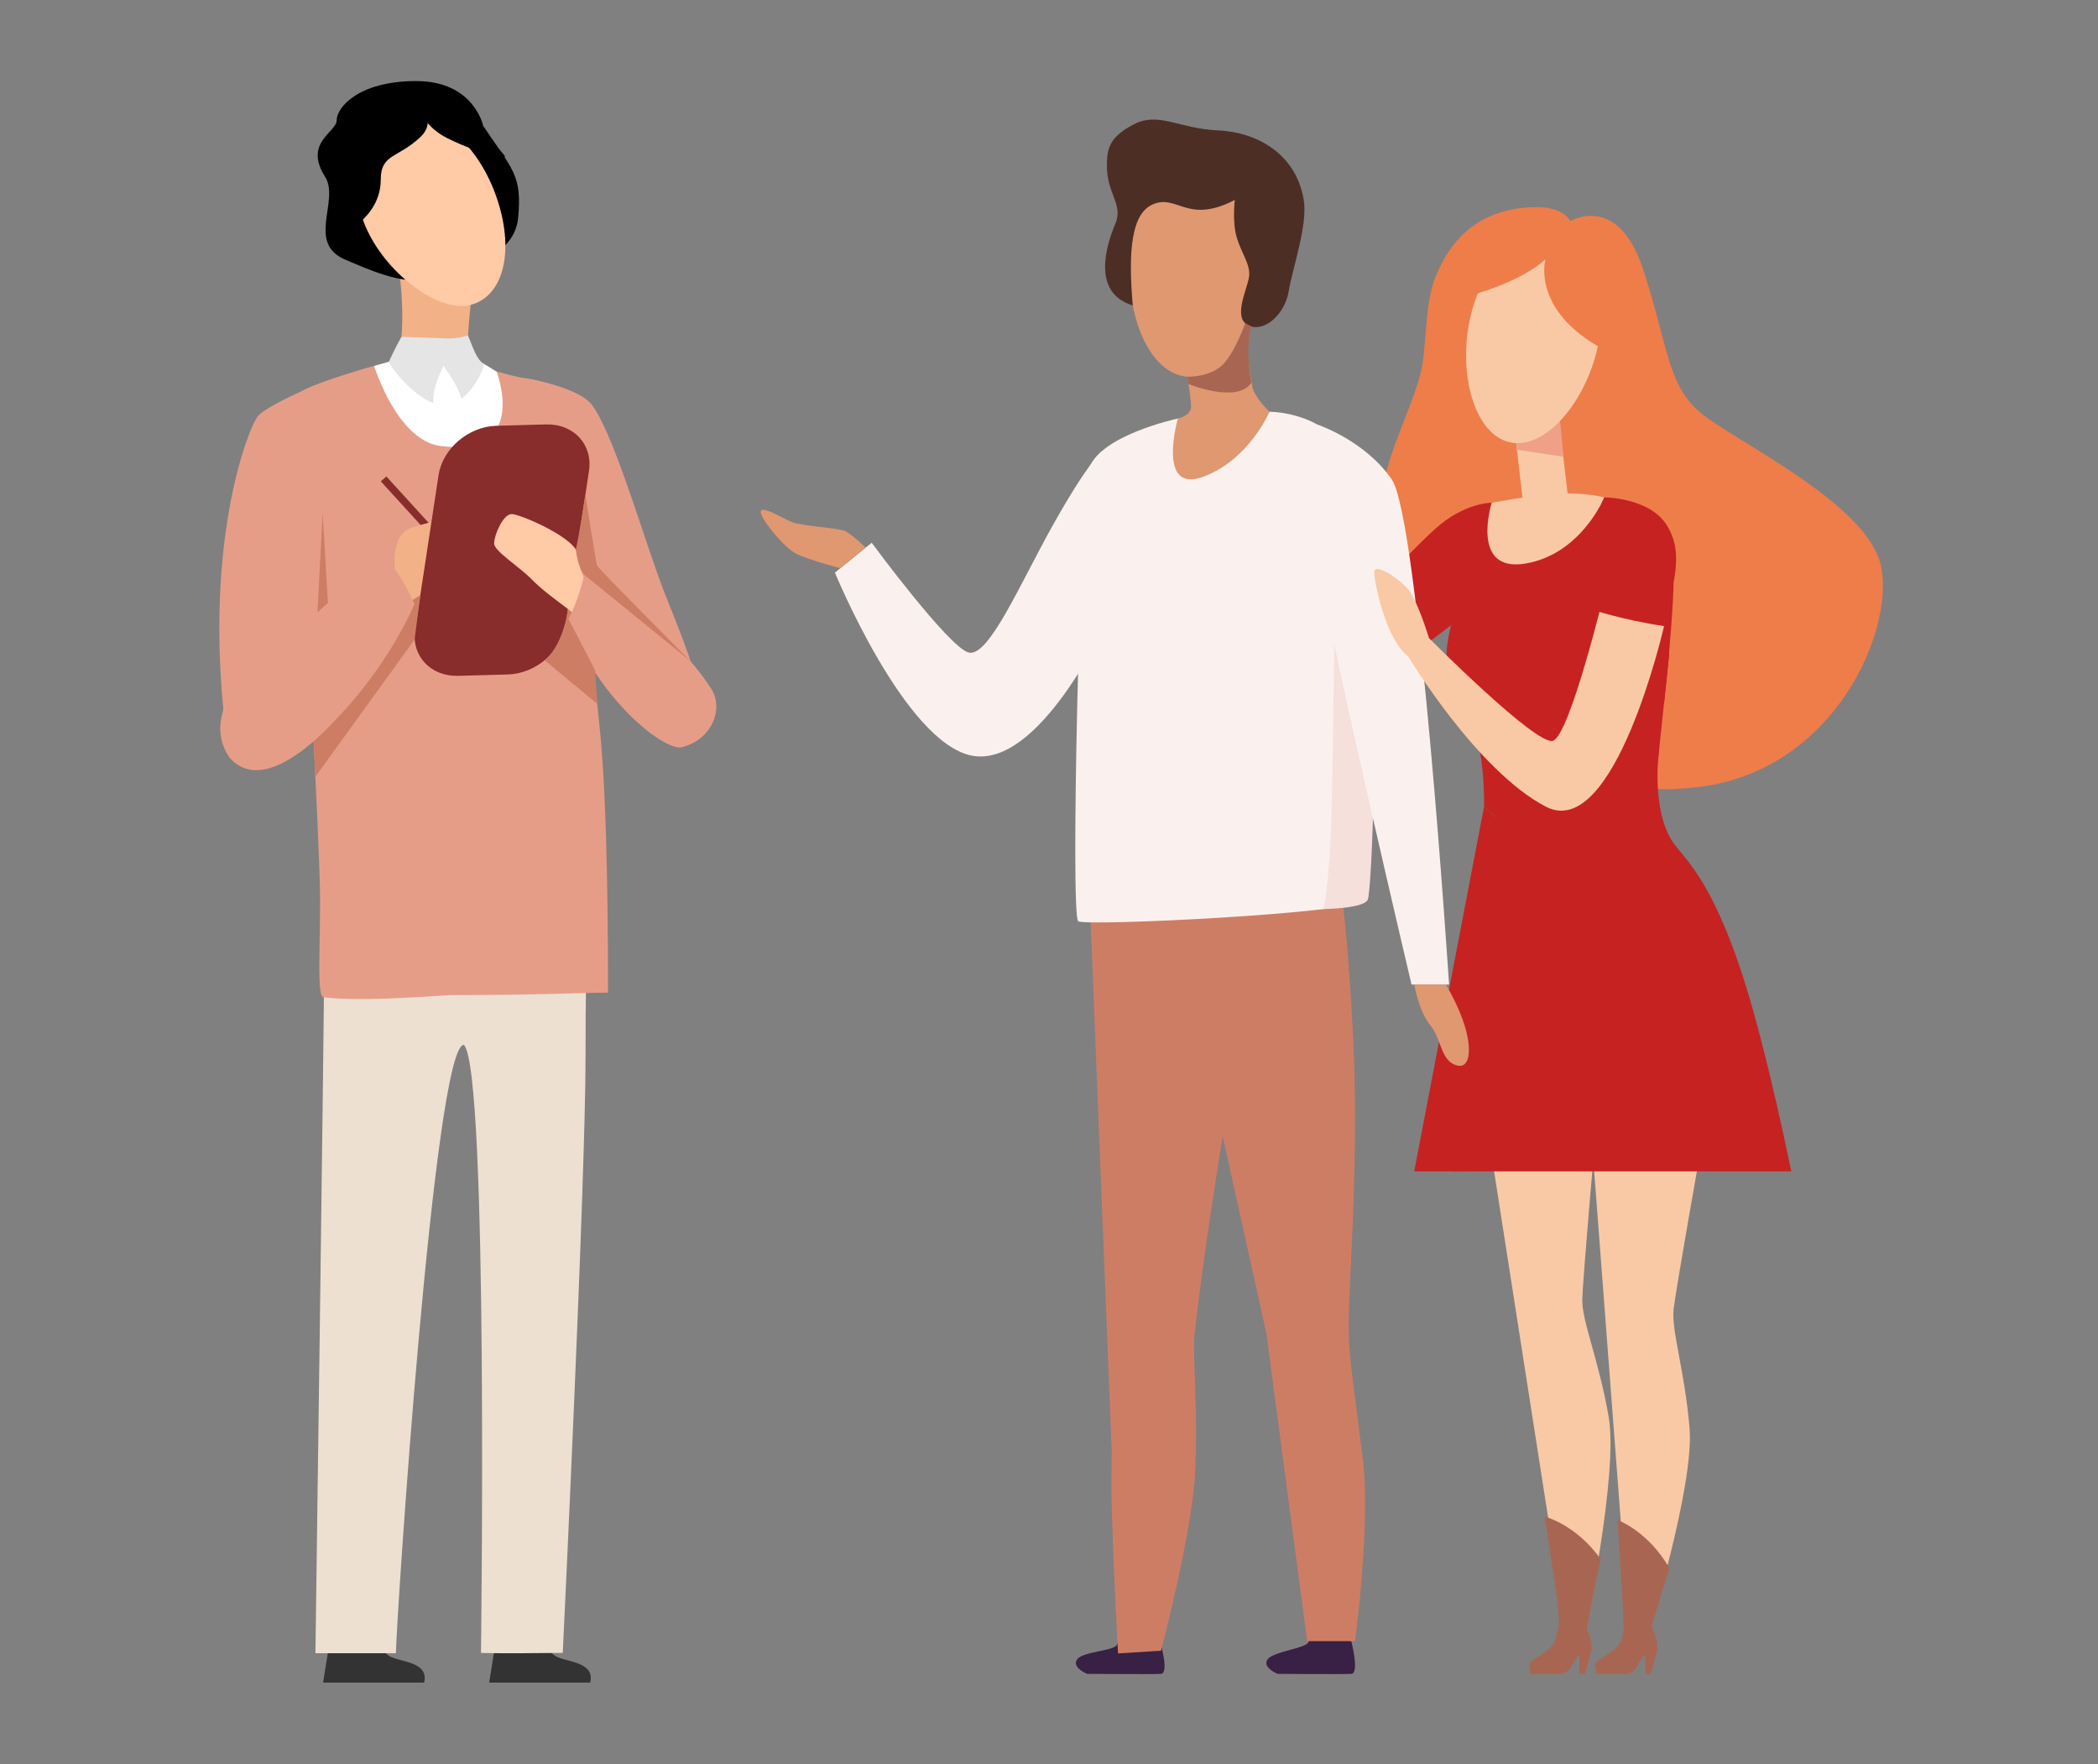
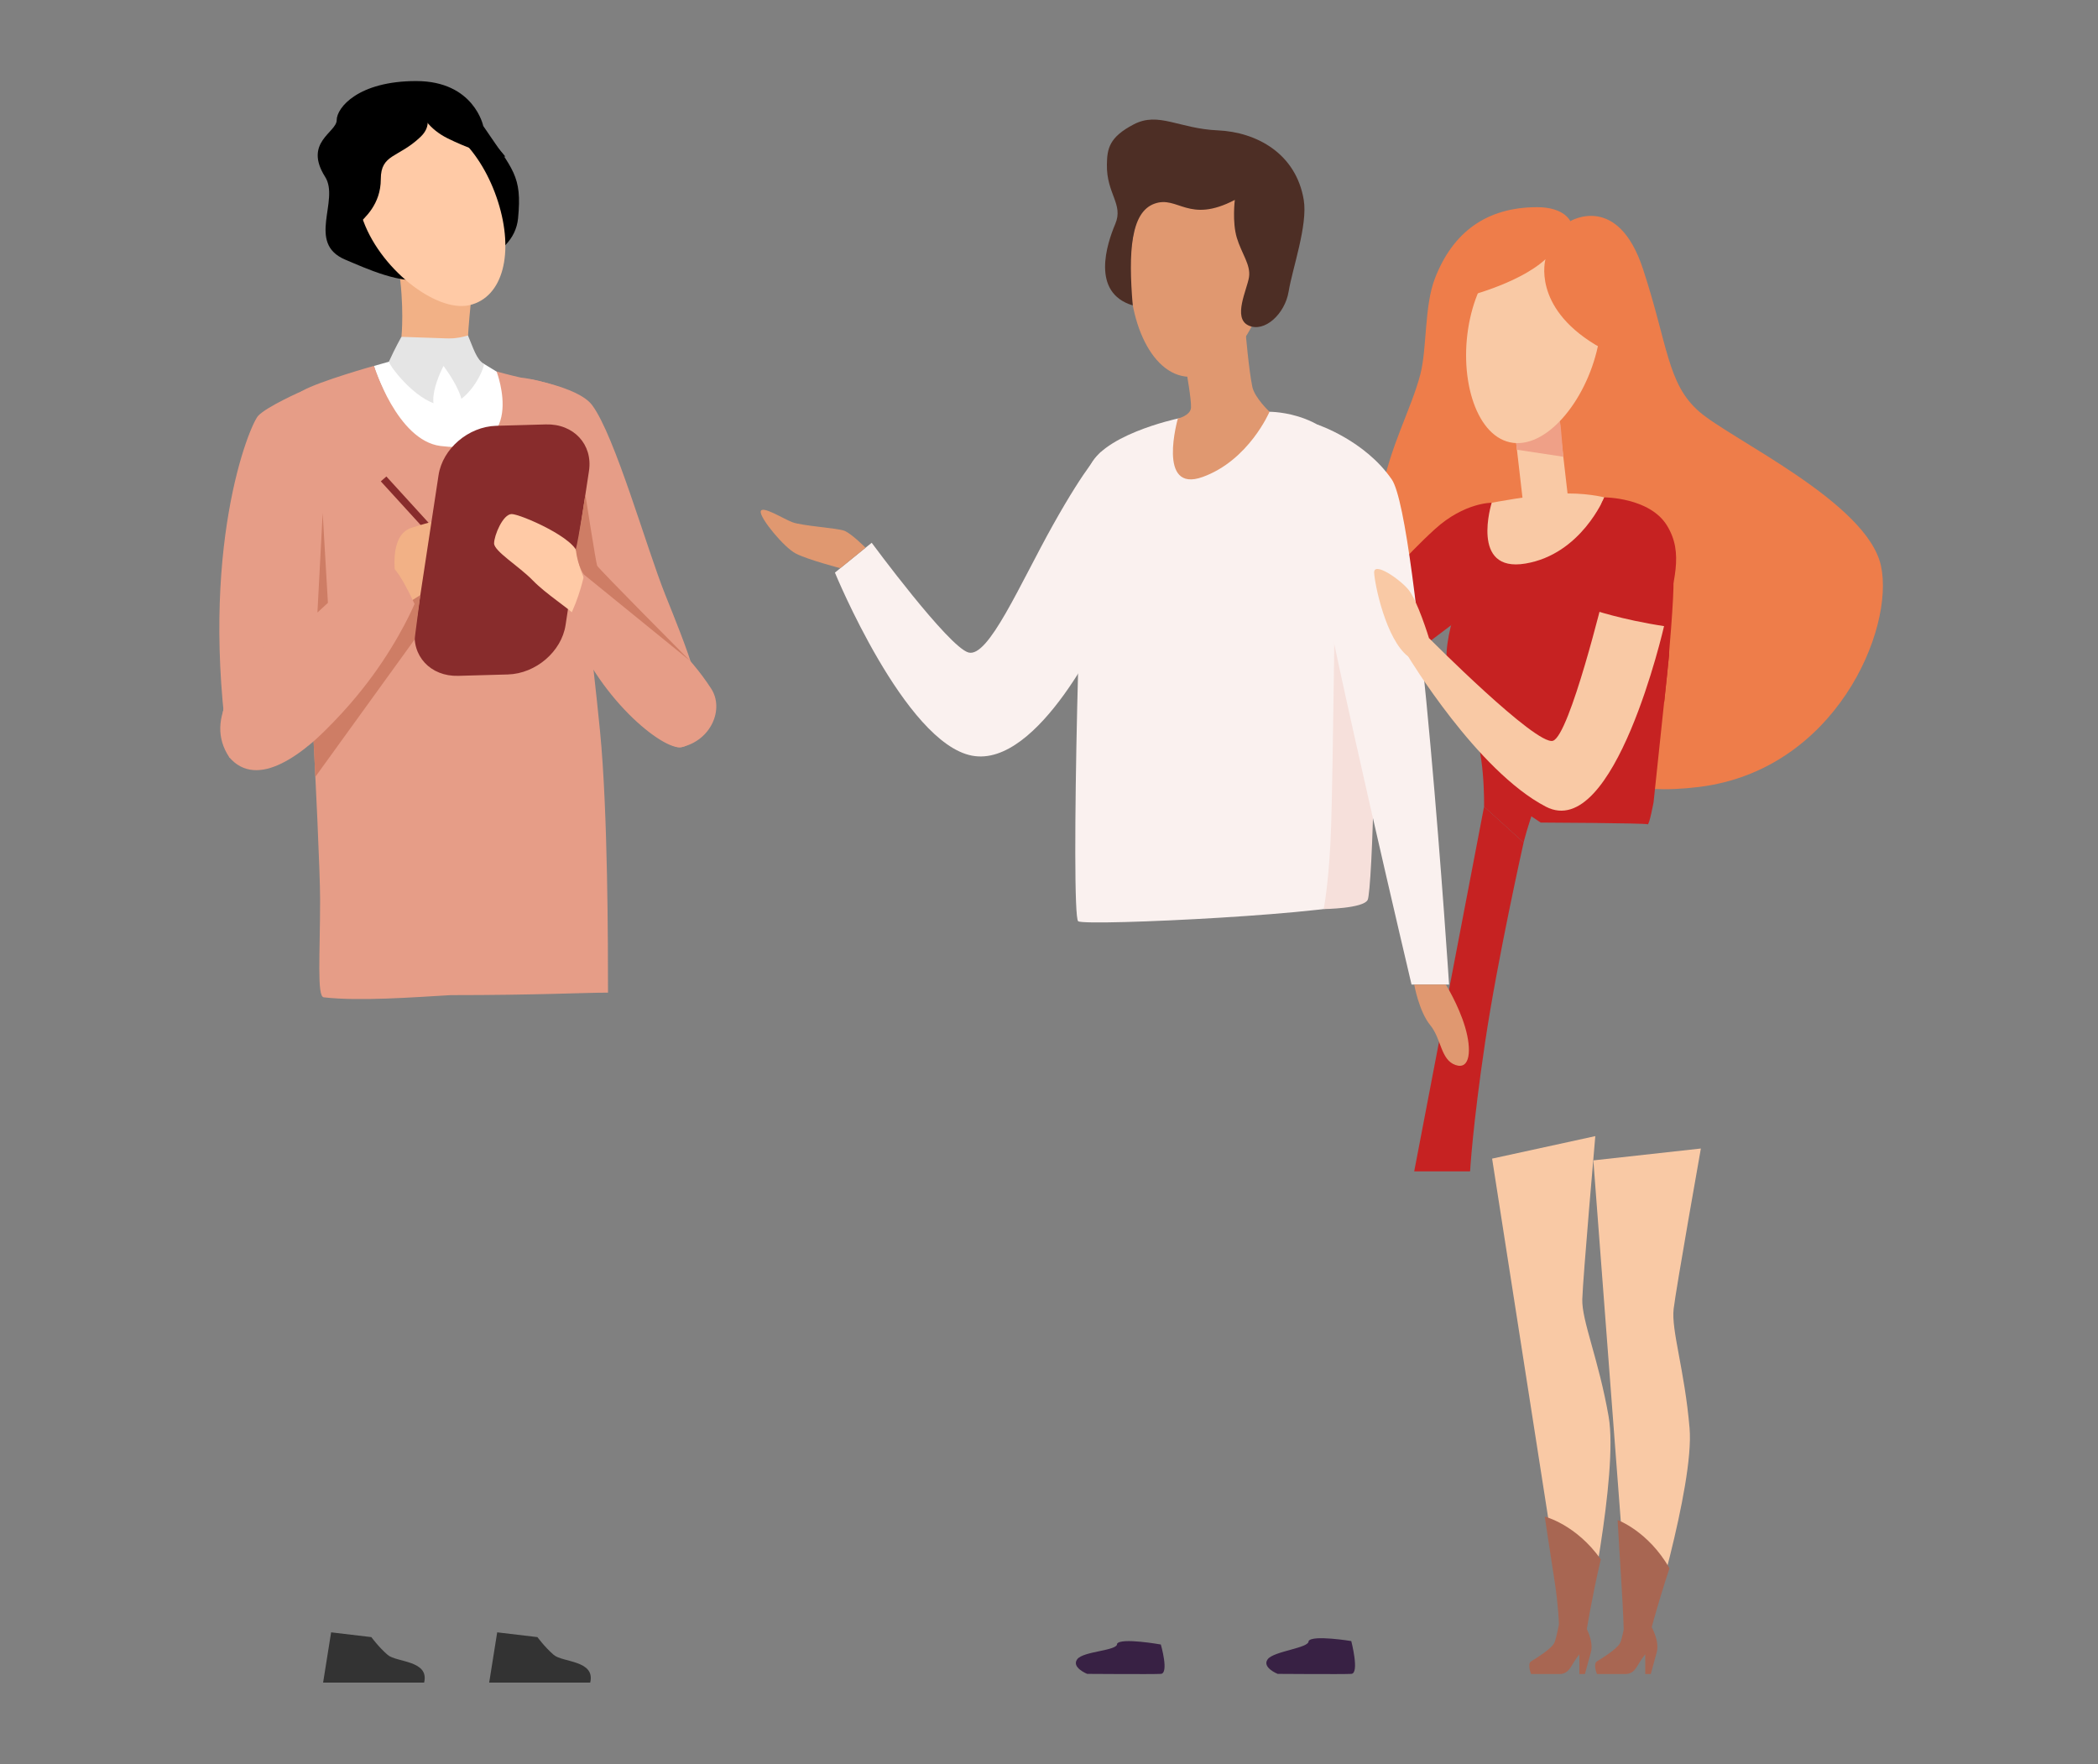
<svg xmlns="http://www.w3.org/2000/svg" width="440px" height="370px" viewBox="0 0 440 370" version="1.1">
  <rect x="0" y="0" width="440" height="370" fill="#808080" stroke="none" />
  <title>ill-440-370-organisation</title>
  <g id="ill-440-370-organisation" stroke="none" stroke-width="1" fill="none" fill-rule="evenodd">
    <g id="illusill-440-370-organisation-copie-2" transform="translate(46, 17)">
      <g id="Group" transform="translate(0, 0)">
        <path d="M53.353,41.04 C53.353,41.04 52.053,51.51 52.053,56.35 C52.053,61.19 46.323,60.68 46.323,60.68 L38.193,53.64 C38.193,53.64 38.863,47.15 37.563,38.99 C36.263,30.83 53.353,41.03 53.353,41.03 L53.353,41.03 L53.353,41.04 Z" id="Path" fill="#F2B186" fill-rule="nonzero" />
        <path d="M52.833,58.65 L55.523,59.33 L58.993,61.45 C58.993,61.45 70.823,76.64 55.523,84.31 C48.823,87.66 46.493,87.96 43.283,82.44 C40.073,76.92 32.953,62.47 32.433,59.75 L38.023,58.16 L52.833,58.64 L52.833,58.64 L52.833,58.65 Z" id="Path" fill="#FFFFFF" fill-rule="nonzero" />
        <path d="M47.713,53.97 L38.183,53.64 C38.183,53.64 36.823,56.05 35.563,58.85 C35.943,60.21 42.063,67.98 47.093,67.98 C52.123,67.98 55.513,60.59 55.513,59.31 C53.953,58.46 53.263,56 52.143,53.35 C49.623,54.14 47.703,53.96 47.703,53.96 L47.703,53.96 L47.713,53.97 Z" id="Path" fill="#E5E5E5" fill-rule="nonzero" />
        <path d="M47.013,59.75 C47.013,59.75 41.453,70.2 48.233,70.2 C55.013,70.2 47.013,59.75 47.013,59.75 L47.013,59.75 Z" id="Path" fill="#FFFFFF" fill-rule="nonzero" />
        <path d="M77.783,335.87 C78.893,331.17 71.993,331.67 70.133,330.07 C68.243,328.44 66.713,326.34 66.713,326.34 L58.273,325.34 L56.593,335.88 L77.783,335.88 L77.783,335.87 Z" id="Path" fill="#333333" fill-rule="nonzero" />
        <path d="M42.953,335.87 C44.063,331.17 37.163,331.67 35.303,330.07 C33.413,328.44 31.883,326.34 31.883,326.34 L23.443,325.34 L21.763,335.88 L42.953,335.88 L42.953,335.87 Z" id="Path" fill="#333333" fill-rule="nonzero" />
-         <path d="M77.453,173.58 C77.453,173.58 76.803,178.49 76.803,204.68 C76.803,230.87 72.023,329.65 72.023,329.65 C57.063,329.82 54.873,329.65 54.873,329.65 C54.873,329.65 56.493,207.23 51.283,202.13 C45.033,202.13 37.033,324.11 37.033,329.72 L20.153,329.72 C20.153,329.72 21.983,196.63 21.983,185.42 C21.983,174.21 24.053,169.96 24.053,169.96 L77.453,173.58 L77.453,173.58 L77.453,173.58 Z" id="Path" fill="#EDE0D0" fill-rule="nonzero" />
        <path d="M17.403,64.98 C17.403,64.98 9.933,68.26 8.143,70.21 C6.323,72.19 -4.467,98.23 2.093,141.84 C13.453,144.16 21.253,133.78 23.003,127.79 C24.743,121.8 24.823,118.83 21.783,108.14 C20.453,103.48 23.523,80.4 23.523,80.4 L17.413,64.97 L17.413,64.97 L17.403,64.98 Z" id="Path" fill="#E69D87" fill-rule="nonzero" />
        <path d="M55.353,9.44 C55.353,9.44 53.443,7.10542736e-15 41.283,7.10542736e-15 C29.123,7.10542736e-15 24.613,5.59 24.613,8.19 C24.613,10.79 17.603,12.83 22.183,20.08 C25.313,25.03 18.193,34.01 26.423,37.46 C30.673,39.24 38.343,42.85 43.553,41.51 C48.763,40.16 61.793,37.76 62.653,28.77 C63.523,19.78 61.613,18.73 55.363,9.44 L55.363,9.44 L55.353,9.44 Z" id="Path" fill="#000000" fill-rule="nonzero" />
        <path d="M65.113,62.52 L63.193,62.19 C63.193,62.19 75.163,63.88 78.203,67.99 C82.983,74.46 89.523,97.69 93.493,107.66 C97.453,117.62 103.753,132.29 100.143,137.17 C96.533,142.06 94.193,139.09 91.363,135.25 C88.533,131.42 73.523,103.44 73.523,103.44 C73.523,103.44 62.373,83.67 61.833,82.93 C61.293,82.19 67.013,72.76 65.113,62.52 L65.113,62.52 L65.113,62.52 Z" id="Path" fill="#E69D87" fill-rule="nonzero" />
        <path d="M79.843,136.39 C78.193,119.57 76.043,103.54 76.043,103.54 L73.233,64.97 C73.233,64.97 68.523,62.8 63.193,62.18 C61.003,61.7 58.143,60.91 58.143,60.91 C58.143,60.91 65.113,78.95 46.373,76.53 C37.283,75.36 32.433,59.73 32.433,59.73 C32.433,59.73 21.133,62.89 17.413,64.96 C14.043,66.83 17.413,94.06 17.413,94.06 C17.413,94.06 21.133,160.19 21.133,171.66 C21.133,183.13 20.443,191.99 21.893,192.16 C29.283,193.02 40.563,192.16 48.533,191.7 L48.533,191.7 C66.793,191.7 76.473,191.18 81.513,191.18 C81.513,181.28 81.493,153.2 79.843,136.37 L79.843,136.37 L79.843,136.39 Z" id="Path" fill="#E69D87" fill-rule="nonzero" />
        <path d="M29.893,28.44 C33.283,39.09 45.423,48.66 52.493,46.99 C59.563,45.32 61.833,35.94 58.443,25.29 C55.053,14.64 47.293,6.74 40.233,8.42 C33.163,10.09 26.513,17.79 29.903,28.44 L29.903,28.44 L29.893,28.44 Z" id="Path" fill="#FFCAA6" fill-rule="nonzero" />
        <polygon id="Path" fill="#882C2C" fill-rule="nonzero" points="46.893 98.23 48.053 97.21 35.033 82.93 33.863 83.95 46.893 98.23" />
        <path d="M36.953,103.99 C36.953,103.99 35.393,95.21 40.323,93.68 C45.253,92.15 48.963,91.19 51.903,91.19 C54.843,91.19 57.523,93.48 55.143,97.59 C52.763,101.7 41.723,107.91 39.333,109.67 C36.943,111.43 36.953,103.99 36.953,103.99 L36.953,103.99 Z" id="Path" fill="#F2B186" fill-rule="nonzero" />
        <path d="M36.103,101.89 C31.383,105.09 -8.917,125.38 2.093,141.83 C13.703,155.32 40.953,113.98 40.953,109.66 C37.243,101.77 36.113,101.89 36.113,101.89 L36.113,101.89 L36.103,101.89 Z" id="Path" fill="#E69D87" fill-rule="nonzero" />
        <path d="M39.183,2.48 C39.183,2.48 46.863,7.24 42.203,11.7 C37.543,16.16 33.863,15.25 33.863,20.57 C33.863,25.89 30.423,28.77 28.983,30.15 C27.543,31.53 20.293,5.67 39.183,2.48 L39.183,2.48 L39.183,2.48 Z" id="Path" fill="#000000" fill-rule="nonzero" />
        <path d="M40.763,0.28 C40.763,0.28 40.073,8.15 47.893,12.02 C55.713,15.88 59.983,15.84 59.983,15.84 C59.983,15.84 47.533,0.28 40.763,0.28 L40.763,0.28 L40.763,0.28 Z" id="Path" fill="#000000" fill-rule="nonzero" />
        <path d="M72.613,114.09 C71.773,119.65 66.353,124.28 60.523,124.45 L50.103,124.74 C44.273,124.9 40.223,120.53 41.063,114.98 L45.973,82.66 C46.813,77.1 52.233,72.47 58.063,72.3 L68.483,72.01 C74.313,71.85 78.363,76.22 77.523,81.77 L72.613,114.09 L72.613,114.09 L72.613,114.09 Z" id="Path" fill="#882C2C" fill-rule="nonzero" />
        <path d="M78.823,109.03 C78.823,109.03 75.133,102.64 75.133,99.33 C75.133,96.02 63.153,90.81 61.313,90.81 C59.473,90.81 57.623,95.31 57.623,96.96 C57.623,98.61 62.833,101.74 65.713,104.7 C68.593,107.66 73.033,110.38 74.753,112.16 C76.483,113.93 78.813,109.03 78.813,109.03 L78.813,109.03 L78.823,109.03 Z" id="Path" fill="#FFCAA6" fill-rule="nonzero" />
        <path d="M76.513,103.53 C76.513,103.53 94.223,113.52 103.173,127.46 C105.893,131.7 103.173,138.28 96.943,139.69 C93.173,140.54 78.973,129.21 73.233,112.79 C75.533,108.43 76.513,103.53 76.513,103.53 L76.513,103.53 L76.513,103.53 Z" id="Path" fill="#E69D87" fill-rule="nonzero" />
        <path d="M98.773,121.63 L76.503,103.53 C76.503,103.53 75.193,101.99 74.753,98.23 C75.363,95.99 76.763,86.73 76.763,86.73 C76.763,86.73 78.983,101.01 79.233,101.63 C79.483,102.25 98.773,121.64 98.773,121.64 L98.773,121.64 L98.773,121.63 Z" id="Path" fill="#CE7D65" />
-         <path d="M73.913,111.39 L73.223,112.79 L78.813,123.56 L79.243,130.61 L68.213,121.47 C68.213,121.47 71.913,118.91 73.113,110.74 C73.383,110.96 73.903,111.38 73.903,111.38 L73.903,111.38 L73.913,111.39 Z" id="Path" fill="#CE7D65" />
        <path d="M40.553,108.84 L40.943,109.66 C40.943,109.66 38.093,116.56 32.123,124.74 C26.153,132.92 19.763,138.48 19.763,138.48 L20.133,145.92 L40.943,117.13 L42.153,107.81 L40.553,108.83 L40.553,108.83 L40.553,108.84 Z" id="Path" fill="#CE7D65" />
        <path d="M36.103,101.89 C36.103,101.89 18.333,112.95 10.863,118.87 C3.383,124.78 0.613,132.79 0.613,132.79 C0.613,132.79 1.863,126.04 9.123,118.83 C16.393,111.62 36.723,99.76 36.723,99.76 L36.723,102.33 L36.103,101.89 L36.103,101.89 L36.103,101.89 Z" id="Path" fill="#E69D87" />
        <polygon id="Path" fill="#CE7D65" points="21.673 90.58 20.573 111.46 22.773 109.43 21.673 90.58" />
      </g>
      <g id="Group" transform="translate(113.536, 8.075)">
        <path d="M169.797,21.305 C169.797,21.305 179.737,15.305 185.017,31.275 C190.287,47.245 190.087,55.375 196.817,61.245 C203.547,67.115 232.047,80.275 234.947,93.585 C237.847,106.905 225.377,136.435 196.817,139.965 C168.257,143.495 164.557,126.635 159.727,118.865 C154.897,111.095 126.837,96.185 130.127,78.535 C132.027,68.365 136.457,60.695 138.357,53.375 C139.747,47.995 139.157,39.165 141.377,33.375 C145.127,23.615 152.227,18.375 162.847,18.375 C168.577,18.375 169.797,21.315 169.797,21.315 L169.797,21.315 L169.797,21.305 Z" id="Path" fill="#EE7D4A" />
        <path d="M156.867,84.265 L153.307,80.365 C153.307,80.365 147.597,80.285 141.447,85.855 C135.297,91.425 128.667,99.235 128.667,99.235 L137.537,111.545 L146.547,104.725 L160.677,90.525 L156.877,84.265 L156.877,84.265 L156.867,84.265 Z" id="Path" fill="#C62222" fill-rule="nonzero" />
        <path d="M71.387,69.685 C71.387,69.685 68.387,72.365 61.347,84.935 C54.307,97.515 47.767,112.945 43.567,111.765 C39.377,110.595 23.277,88.755 23.277,88.755 L15.567,95.015 C15.567,95.015 30.227,130.725 44.317,133.405 C58.407,136.085 72.247,105.905 72.247,105.905 L71.397,69.685 L71.397,69.685 L71.387,69.685 Z" id="Path" fill="#FAF1EF" fill-rule="nonzero" />
        <path d="M153.397,217.925 L169.067,318.355 L172.827,317.165 C172.827,317.165 179.927,284.085 177.837,272.045 C175.747,260.005 172.177,251.915 172.307,247.405 C172.437,242.895 175.037,213.195 175.037,213.195 L153.397,217.915 L153.397,217.915 L153.397,217.925 Z" id="Path" fill="#F9C9A5" fill-rule="nonzero" />
        <path d="M172.987,316.065 C172.987,316.065 174.757,319.045 174.107,321.455 C173.457,323.865 172.857,326.015 172.857,326.015 L171.697,326.015 L171.697,321.875 C171.697,321.875 170.717,323.125 170.167,324.125 C169.607,325.115 168.917,326.015 167.517,326.015 L161.577,326.015 C161.577,326.015 160.697,323.895 161.577,323.345 C162.457,322.795 165.737,320.835 166.427,319.495 C167.127,318.155 168.057,310.875 168.987,310.695 C169.917,310.515 170.217,313.775 170.427,314.255 C170.637,314.725 171.007,316.115 171.007,316.115 L172.997,316.075 L172.997,316.075 L172.987,316.065 Z" id="Path" fill="#A86652" fill-rule="nonzero" />
        <path d="M186.797,316.065 C186.797,316.065 188.567,319.045 187.917,321.455 C187.267,323.865 186.667,326.015 186.667,326.015 L185.507,326.015 L185.507,321.875 C185.507,321.875 184.527,323.125 183.977,324.125 C183.417,325.115 182.727,326.015 181.327,326.015 L175.387,326.015 C175.387,326.015 174.507,323.895 175.387,323.345 C176.267,322.795 179.547,320.835 180.237,319.495 C180.937,318.155 181.867,310.875 182.797,310.695 C183.727,310.515 184.027,313.775 184.237,314.255 C184.447,314.725 184.817,316.115 184.817,316.115 L186.807,316.075 L186.807,316.075 L186.797,316.065 Z" id="Path" fill="#A86652" fill-rule="nonzero" />
        <path d="M167.417,315.575 C167.417,315.575 167.287,311.585 166.517,306.665 C165.747,301.745 164.437,292.995 164.437,292.995 C164.437,292.995 170.997,294.615 176.187,301.955 C174.277,310.115 173.017,317.975 173.017,317.975 L167.407,315.575 L167.407,315.575 L167.417,315.575 Z" id="Path" fill="#A86652" fill-rule="nonzero" />
        <path d="M174.627,218.285 L182.097,316.555 L185.867,318.665 C185.867,318.665 195.837,286.605 194.807,274.445 C193.777,262.285 190.937,253.895 191.467,249.435 C191.997,244.975 197.177,215.795 197.177,215.795 L174.627,218.285 L174.627,218.285 L174.627,218.285 Z" id="Path" fill="#F9C9A5" fill-rule="nonzero" />
        <path d="M180.997,316.695 C180.997,316.695 180.867,312.505 180.547,307.535 C180.227,302.565 179.717,293.715 179.717,293.715 C179.717,293.715 186.097,295.995 190.597,303.825 C187.957,311.755 185.987,319.445 185.987,319.445 L180.987,316.695 L180.987,316.695 L180.997,316.695 Z" id="Path" fill="#A86652" fill-rule="nonzero" />
-         <path d="M151.427,147.845 L144.837,220.585 L216.137,220.585 C216.137,220.585 211.197,196.145 206.347,180.825 C199.307,158.565 193.337,154.785 191.097,151.225 C186.617,144.095 188.467,131.695 188.467,131.695 L151.417,147.835 L151.417,147.835 L151.427,147.845 Z" id="Path" fill="#C62222" fill-rule="nonzero" />
        <polygon id="Path" fill="#F9C9A5" fill-rule="nonzero" points="158.067 64.595 159.837 79.945 169.267 78.865 167.317 61.965 158.067 64.595" />
        <path d="M158.427,67.735 C158.427,67.735 161.717,67.325 163.757,65.925 C165.797,64.525 167.067,60.615 167.067,60.615 L167.767,64.165 L168.327,70.715 L158.597,69.245 L158.427,67.735 L158.427,67.735 L158.427,67.735 Z" id="Path" fill="#EFA087" fill-rule="nonzero" />
        <path d="M160.007,151.605 C160.007,151.605 154.537,175.955 151.917,193.565 C149.297,211.175 148.777,220.585 148.777,220.585 L137.057,220.585 L151.707,144.105 L160.007,151.605 L160.007,151.605 L160.007,151.605 Z" id="Path" fill="#C62222" fill-rule="nonzero" />
        <path d="M147.927,97.135 C147.927,97.135 141.587,110.615 144.657,117.495 C147.727,124.375 150.707,128.875 151.747,132.525 C152.787,136.175 153.067,140.415 153.067,140.415 L163.587,147.435 C163.587,147.435 185.637,147.535 185.997,147.795 C186.357,148.055 187.257,143.165 187.257,143.165 L190.517,112.295 L189.247,93.295 C189.247,93.295 188.467,84.405 183.787,81.725 C181.497,80.415 180.367,79.885 178.277,79.505 C176.197,79.115 147.927,97.135 147.927,97.135 L147.927,97.135 L147.927,97.135 Z" id="Path" fill="#C62222" fill-rule="nonzero" />
        <path d="M143.837,113.505 C143.837,113.505 146.997,119.605 162.947,116.875 C178.897,114.155 189.657,99.235 189.657,99.235 L191.417,96.715 C191.607,99.495 190.387,113.675 190.097,116.455 L189.497,122.115 C189.497,122.115 176.587,123.155 169.977,130.315 C163.367,137.475 160.007,151.605 160.007,151.605 L151.707,144.105 C151.707,144.105 151.967,131.265 148.777,126.535 C145.597,121.815 143.807,117.305 143.827,113.505 L143.827,113.505 L143.837,113.505 Z" id="Path" fill="#C62222" fill-rule="nonzero" />
        <path d="M153.307,80.375 C153.307,80.375 148.687,95.085 160.387,93.115 C172.087,91.155 176.927,79.235 176.927,79.235 C176.927,79.235 172.887,78.155 167.177,78.475 C161.467,78.795 153.307,80.365 153.307,80.365 L153.307,80.365 L153.307,80.375 Z" id="Path" fill="#F9C9A5" fill-rule="nonzero" />
        <path d="M83.917,319.805 C83.917,319.805 85.677,325.885 83.917,325.975 C82.157,326.075 68.467,325.975 68.467,325.975 C68.467,325.975 65.117,324.635 66.377,322.915 C67.637,321.185 74.907,321.145 74.737,319.665 C75.507,318.315 83.917,319.815 83.917,319.815 L83.917,319.815 L83.917,319.805 Z" id="Path" fill="#382144" fill-rule="nonzero" />
        <path d="M123.857,319.095 C123.857,319.095 125.627,325.885 123.867,325.975 C122.107,326.075 108.417,325.975 108.417,325.975 C108.417,325.975 105.067,324.635 106.327,322.915 C107.587,321.185 115.067,320.575 114.907,319.095 C115.677,317.745 123.867,319.095 123.867,319.095 L123.867,319.095 L123.857,319.095 Z" id="Path" fill="#382144" fill-rule="nonzero" />
-         <path d="M126.277,280.865 C124.577,267.175 123.337,259.305 123.337,254.485 C122.967,247.655 125.567,220.565 124.297,193.585 C122.967,165.325 120.587,154.035 120.587,154.035 L100.757,153.915 L100.757,153.695 L96.667,153.895 L88.227,153.845 L88.267,154.305 L80.347,154.695 L80.367,154.285 L68.697,155.705 L73.637,279.705 C73.537,283.495 73.527,287.535 73.647,291.765 C74.097,307.035 74.947,321.685 74.947,321.685 L83.957,321.115 C83.957,321.115 90.337,296.955 91.057,284.385 C91.777,271.815 90.557,258.665 90.957,255.025 C92.367,242.235 94.777,226.265 96.887,213.195 L106.047,254.505 L114.617,319.115 L124.637,319.115 C124.637,319.115 127.967,294.585 126.267,280.885 L126.277,280.865 Z" id="Path" fill="#CE7D65" fill-rule="nonzero" />
        <path d="M106.707,61.285 C106.707,61.285 120.697,61.115 124.647,73.735 C128.607,86.355 129.027,160.995 126.757,163.745 C124.487,166.485 68.237,169.235 66.587,168.135 C64.937,167.035 66.977,81.145 68.697,73.735 C70.427,66.325 87.477,62.705 87.477,62.705 L106.697,61.275 L106.697,61.275 L106.707,61.285 Z" id="Path" fill="#FAF1EF" fill-rule="nonzero" />
        <path d="M106.977,30.685 C105.287,43.465 97.097,54.955 89.017,53.885 C80.937,52.815 76.027,39.595 77.717,26.815 C79.407,14.035 87.067,6.525 95.147,7.595 C103.227,8.665 108.667,17.905 106.977,30.685 L106.977,30.685 Z" id="Path" fill="#E09870" fill-rule="nonzero" />
        <path d="M99.437,16.835 C99.437,16.835 98.857,21.435 99.847,24.765 C100.837,28.095 102.817,30.465 102.407,33.065 C102.007,35.655 98.937,41.595 102.287,43.175 C105.637,44.755 109.957,40.785 110.727,36.035 C111.497,31.285 114.777,22.105 113.887,16.825 C112.267,7.145 104.047,2.625 95.867,2.265 C87.687,1.905 83.467,-1.705 78.257,0.995 C73.057,3.705 72.657,6.115 72.607,9.435 C72.507,15.585 76.127,17.725 74.367,21.885 C72.607,26.045 69.197,36.315 78.027,38.975 C77.067,27.645 77.637,19.425 82.577,17.645 C87.507,15.865 89.717,21.925 99.427,16.855 L99.427,16.855 L99.437,16.835 Z" id="Path" fill="#4D2E25" fill-rule="nonzero" />
        <path d="M89.267,52.765 C89.267,52.765 90.347,58.745 90.247,60.415 C90.147,62.085 87.487,62.705 87.487,62.705 C87.487,62.705 82.997,78.465 92.697,74.955 C102.397,71.445 106.707,61.285 106.707,61.285 C106.707,61.285 103.587,58.335 103.107,56.055 C102.357,52.405 101.727,44.895 101.727,44.895 L89.267,52.775 L89.267,52.775 L89.267,52.765 Z" id="Path" fill="#E09870" fill-rule="nonzero" />
-         <path d="M89.467,53.925 C89.467,53.925 93.827,54.095 96.577,51.695 C99.327,49.295 101.617,42.715 101.617,42.715 L102.957,43.395 C102.957,43.395 101.447,46.295 102.897,55.185 C99.977,59.665 89.717,55.465 89.717,55.465 L89.467,53.925 L89.467,53.925 L89.467,53.925 Z" id="Path" fill="#A86652" fill-rule="nonzero" />
        <path d="M127.297,98.545 L120.477,95.015 C120.477,95.015 120.017,135.935 119.647,147.825 C119.277,159.715 118.067,165.575 118.067,165.575 C118.067,165.575 126.347,165.485 127.297,163.655 C128.247,161.825 129.827,118.005 127.297,98.545 L127.297,98.545 L127.297,98.545 Z" id="Path" fill="#F6E0DB" fill-rule="nonzero" />
        <path d="M116.757,63.975 C116.757,63.975 126.667,67.235 132.347,75.465 C138.027,83.695 144.367,181.405 144.367,181.405 L136.497,181.405 C136.497,181.405 120.177,112.325 116.757,92.225 C113.327,72.115 116.757,63.975 116.757,63.975 L116.757,63.975 L116.757,63.975 Z" id="Path" fill="#FAF1EF" fill-rule="nonzero" />
        <path d="M143.677,181.405 C143.677,181.405 146.347,185.655 147.737,190.355 C149.127,195.065 148.827,199.375 145.707,198.275 C142.587,197.185 142.787,192.815 140.417,189.925 C138.047,187.035 137.057,181.405 137.057,181.405 L143.687,181.405 L143.677,181.405 Z" id="Path" fill="#E09870" fill-rule="nonzero" />
        <path d="M21.987,89.795 C21.987,89.795 19.017,86.785 17.507,86.225 C15.997,85.665 8.617,85.215 6.607,84.435 C4.597,83.655 0.237,80.855 0.007,82.195 C-0.213,83.535 4.867,89.745 7.387,91.025 C9.897,92.315 16.687,94.085 16.687,94.085 L21.987,89.795 L21.987,89.795 L21.987,89.795 Z" id="Path" fill="#E09870" fill-rule="nonzero" />
        <path d="M189.457,106.235 C189.457,106.235 179.107,151.615 164.667,144.105 C150.217,136.595 135.797,112.605 135.797,112.605 L140.157,108.745 C140.157,108.745 162.627,131.365 166.147,130.285 C169.667,129.205 176.927,99.225 176.927,99.225 L189.457,106.225 L189.457,106.225 L189.457,106.235 Z" id="Path" fill="#F9C9A5" fill-rule="nonzero" />
        <path d="M140.157,108.755 C140.157,108.755 137.727,100.785 135.797,98.525 C133.867,96.255 128.567,92.675 128.657,95.015 C128.747,97.355 131.097,109.005 135.797,112.615 C140.497,116.225 140.157,108.755 140.157,108.755 L140.157,108.755 L140.157,108.755 Z" id="Path" fill="#F9C9A5" fill-rule="nonzero" />
        <path d="M176.927,79.235 C176.927,79.235 186.417,79.235 190.047,85.105 C193.677,90.975 191.477,96.735 189.457,106.235 C180.567,104.895 174.367,102.765 174.367,102.765 L176.387,80.365 L176.917,79.235 L176.917,79.235 L176.927,79.235 Z" id="Path" fill="#C62222" fill-rule="nonzero" />
        <path d="M148.767,41.725 C146.207,53.435 149.727,66.065 157.127,67.685 C164.527,69.305 173.007,59.305 175.567,47.595 C178.127,35.885 173.807,26.905 166.407,25.285 C159.007,23.665 151.327,30.015 148.767,41.725 L148.767,41.725 Z" id="Path" fill="#F9C9A5" fill-rule="nonzero" />
        <path d="M147.097,37.375 C147.097,37.375 158.827,34.595 164.587,29.295 C164.587,29.295 161.717,39.155 175.037,47.215 C190.287,56.445 182.847,33.355 182.847,33.355 L179.737,28.735 L175.037,21.755 L159.267,21.755 C152.617,25.605 148.887,30.985 147.097,37.385 L147.097,37.385 L147.097,37.375 Z" id="Path" fill="#EE7D4A" />
      </g>
    </g>
  </g>
</svg>